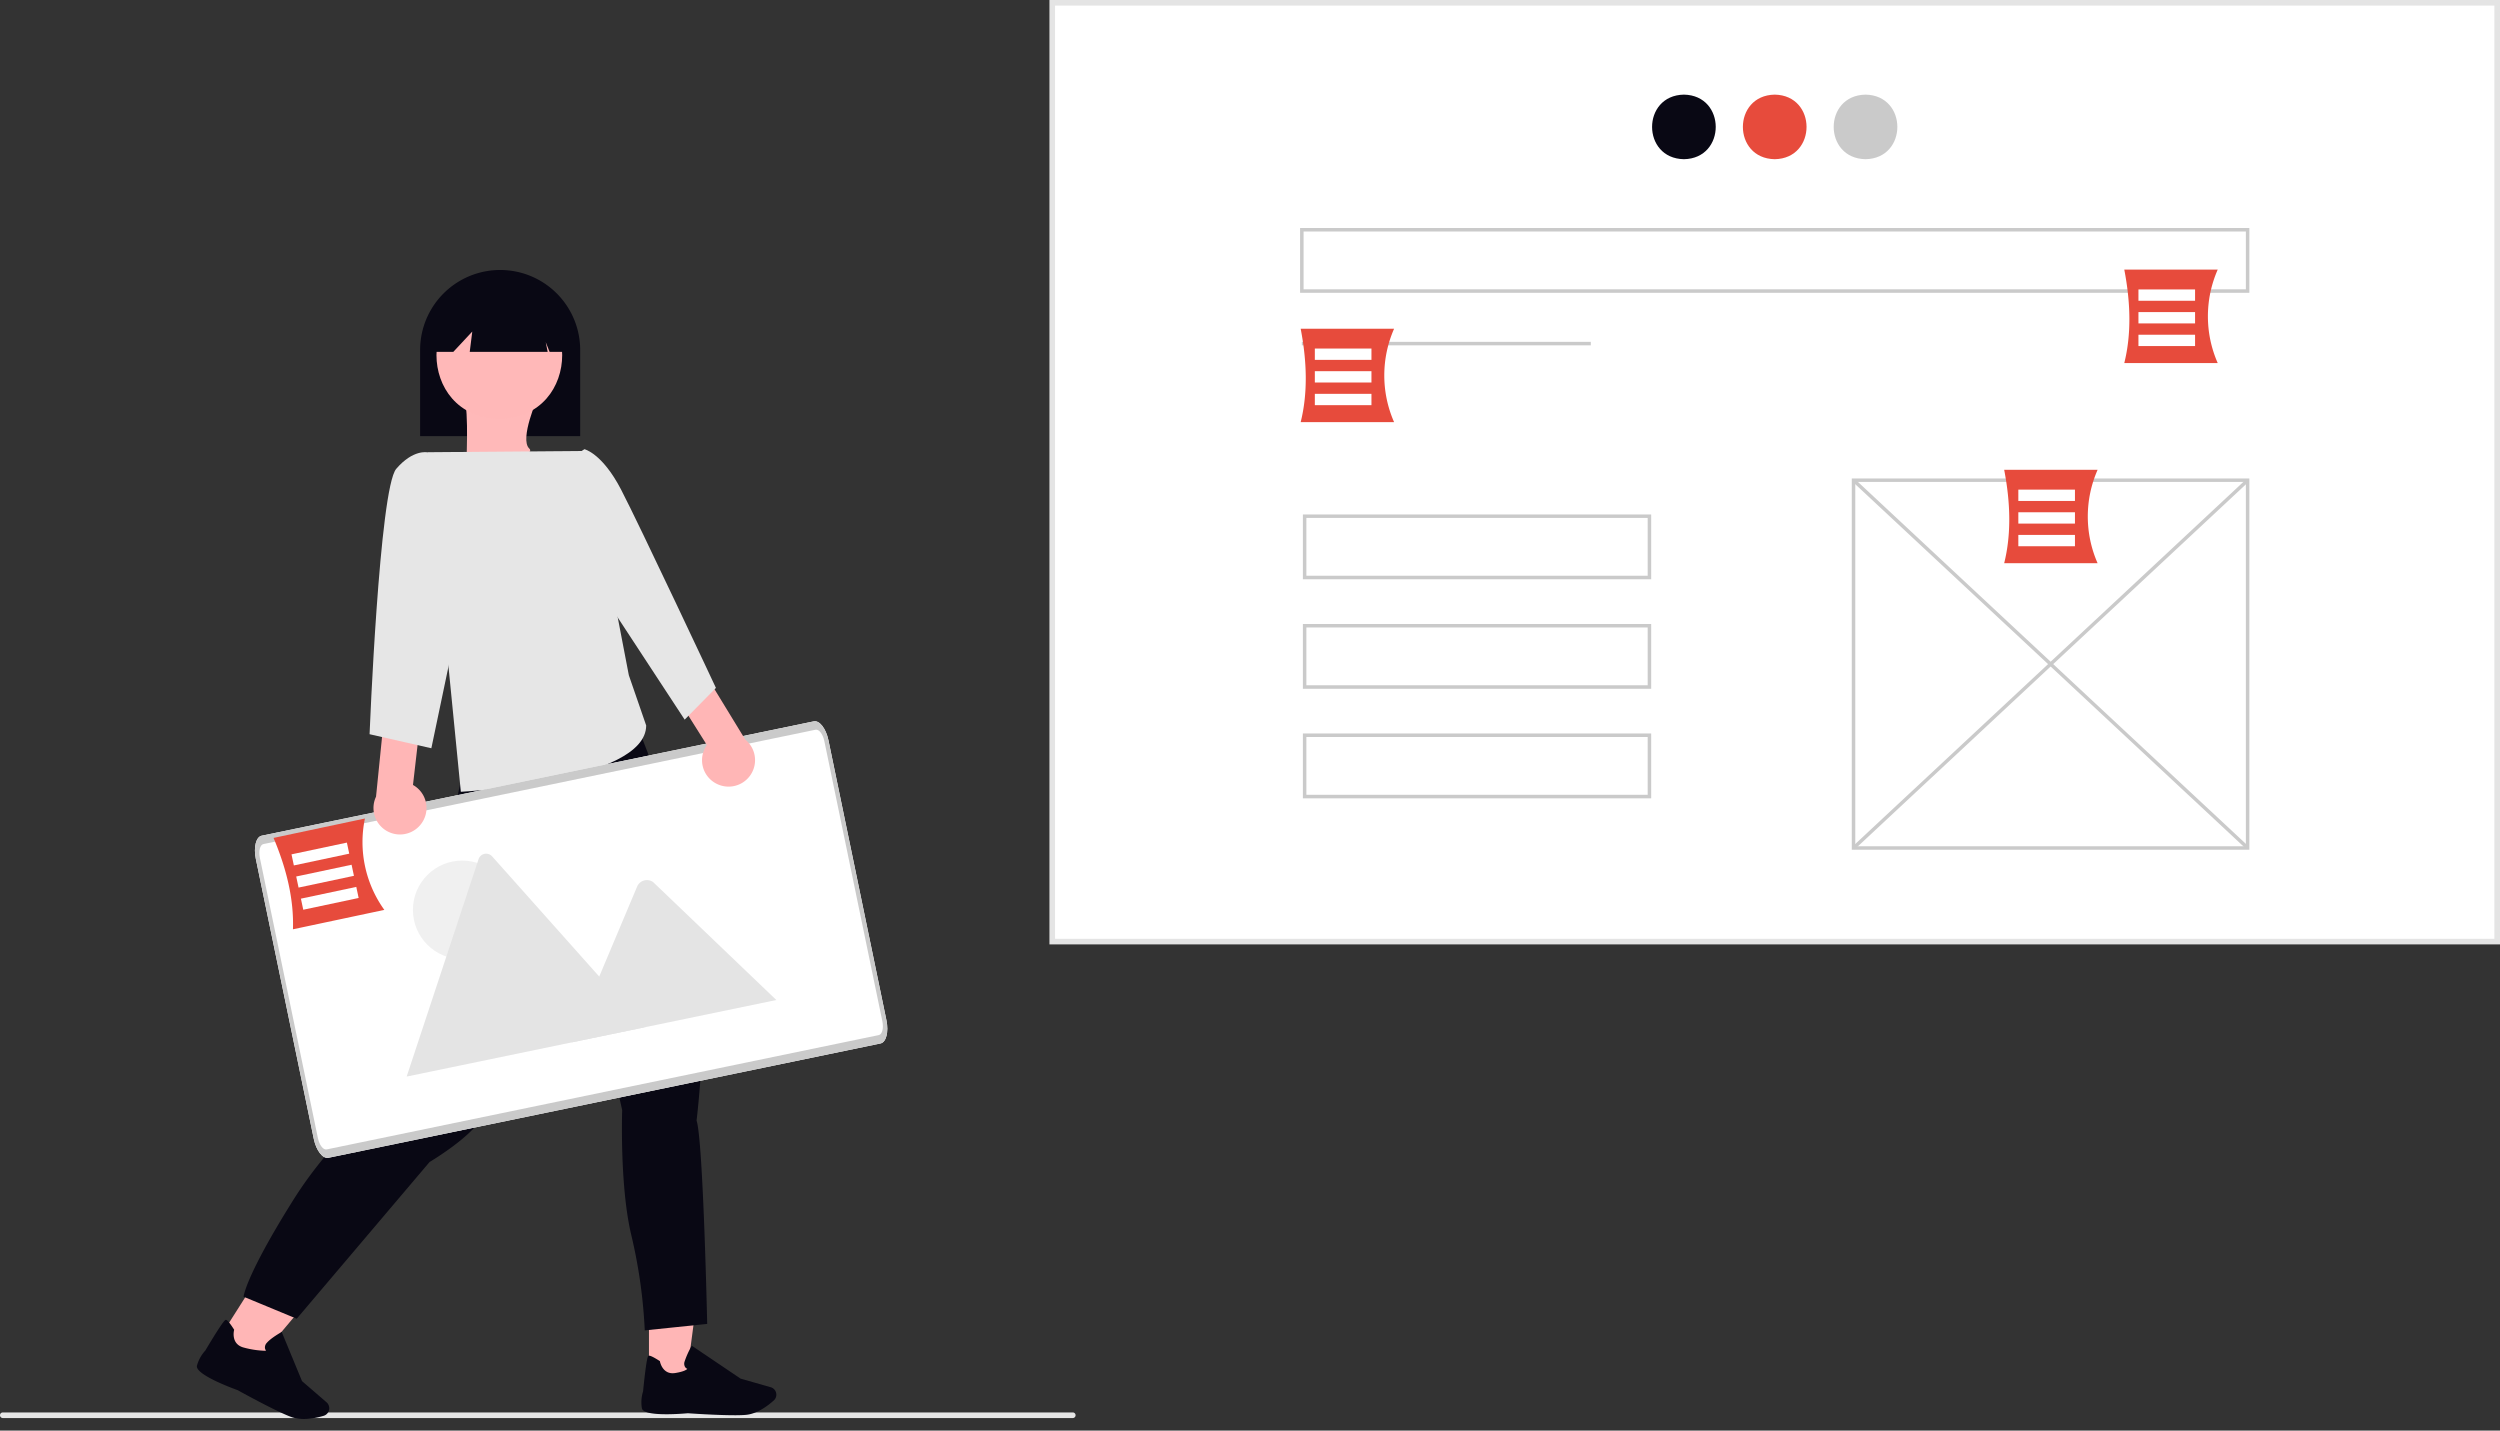
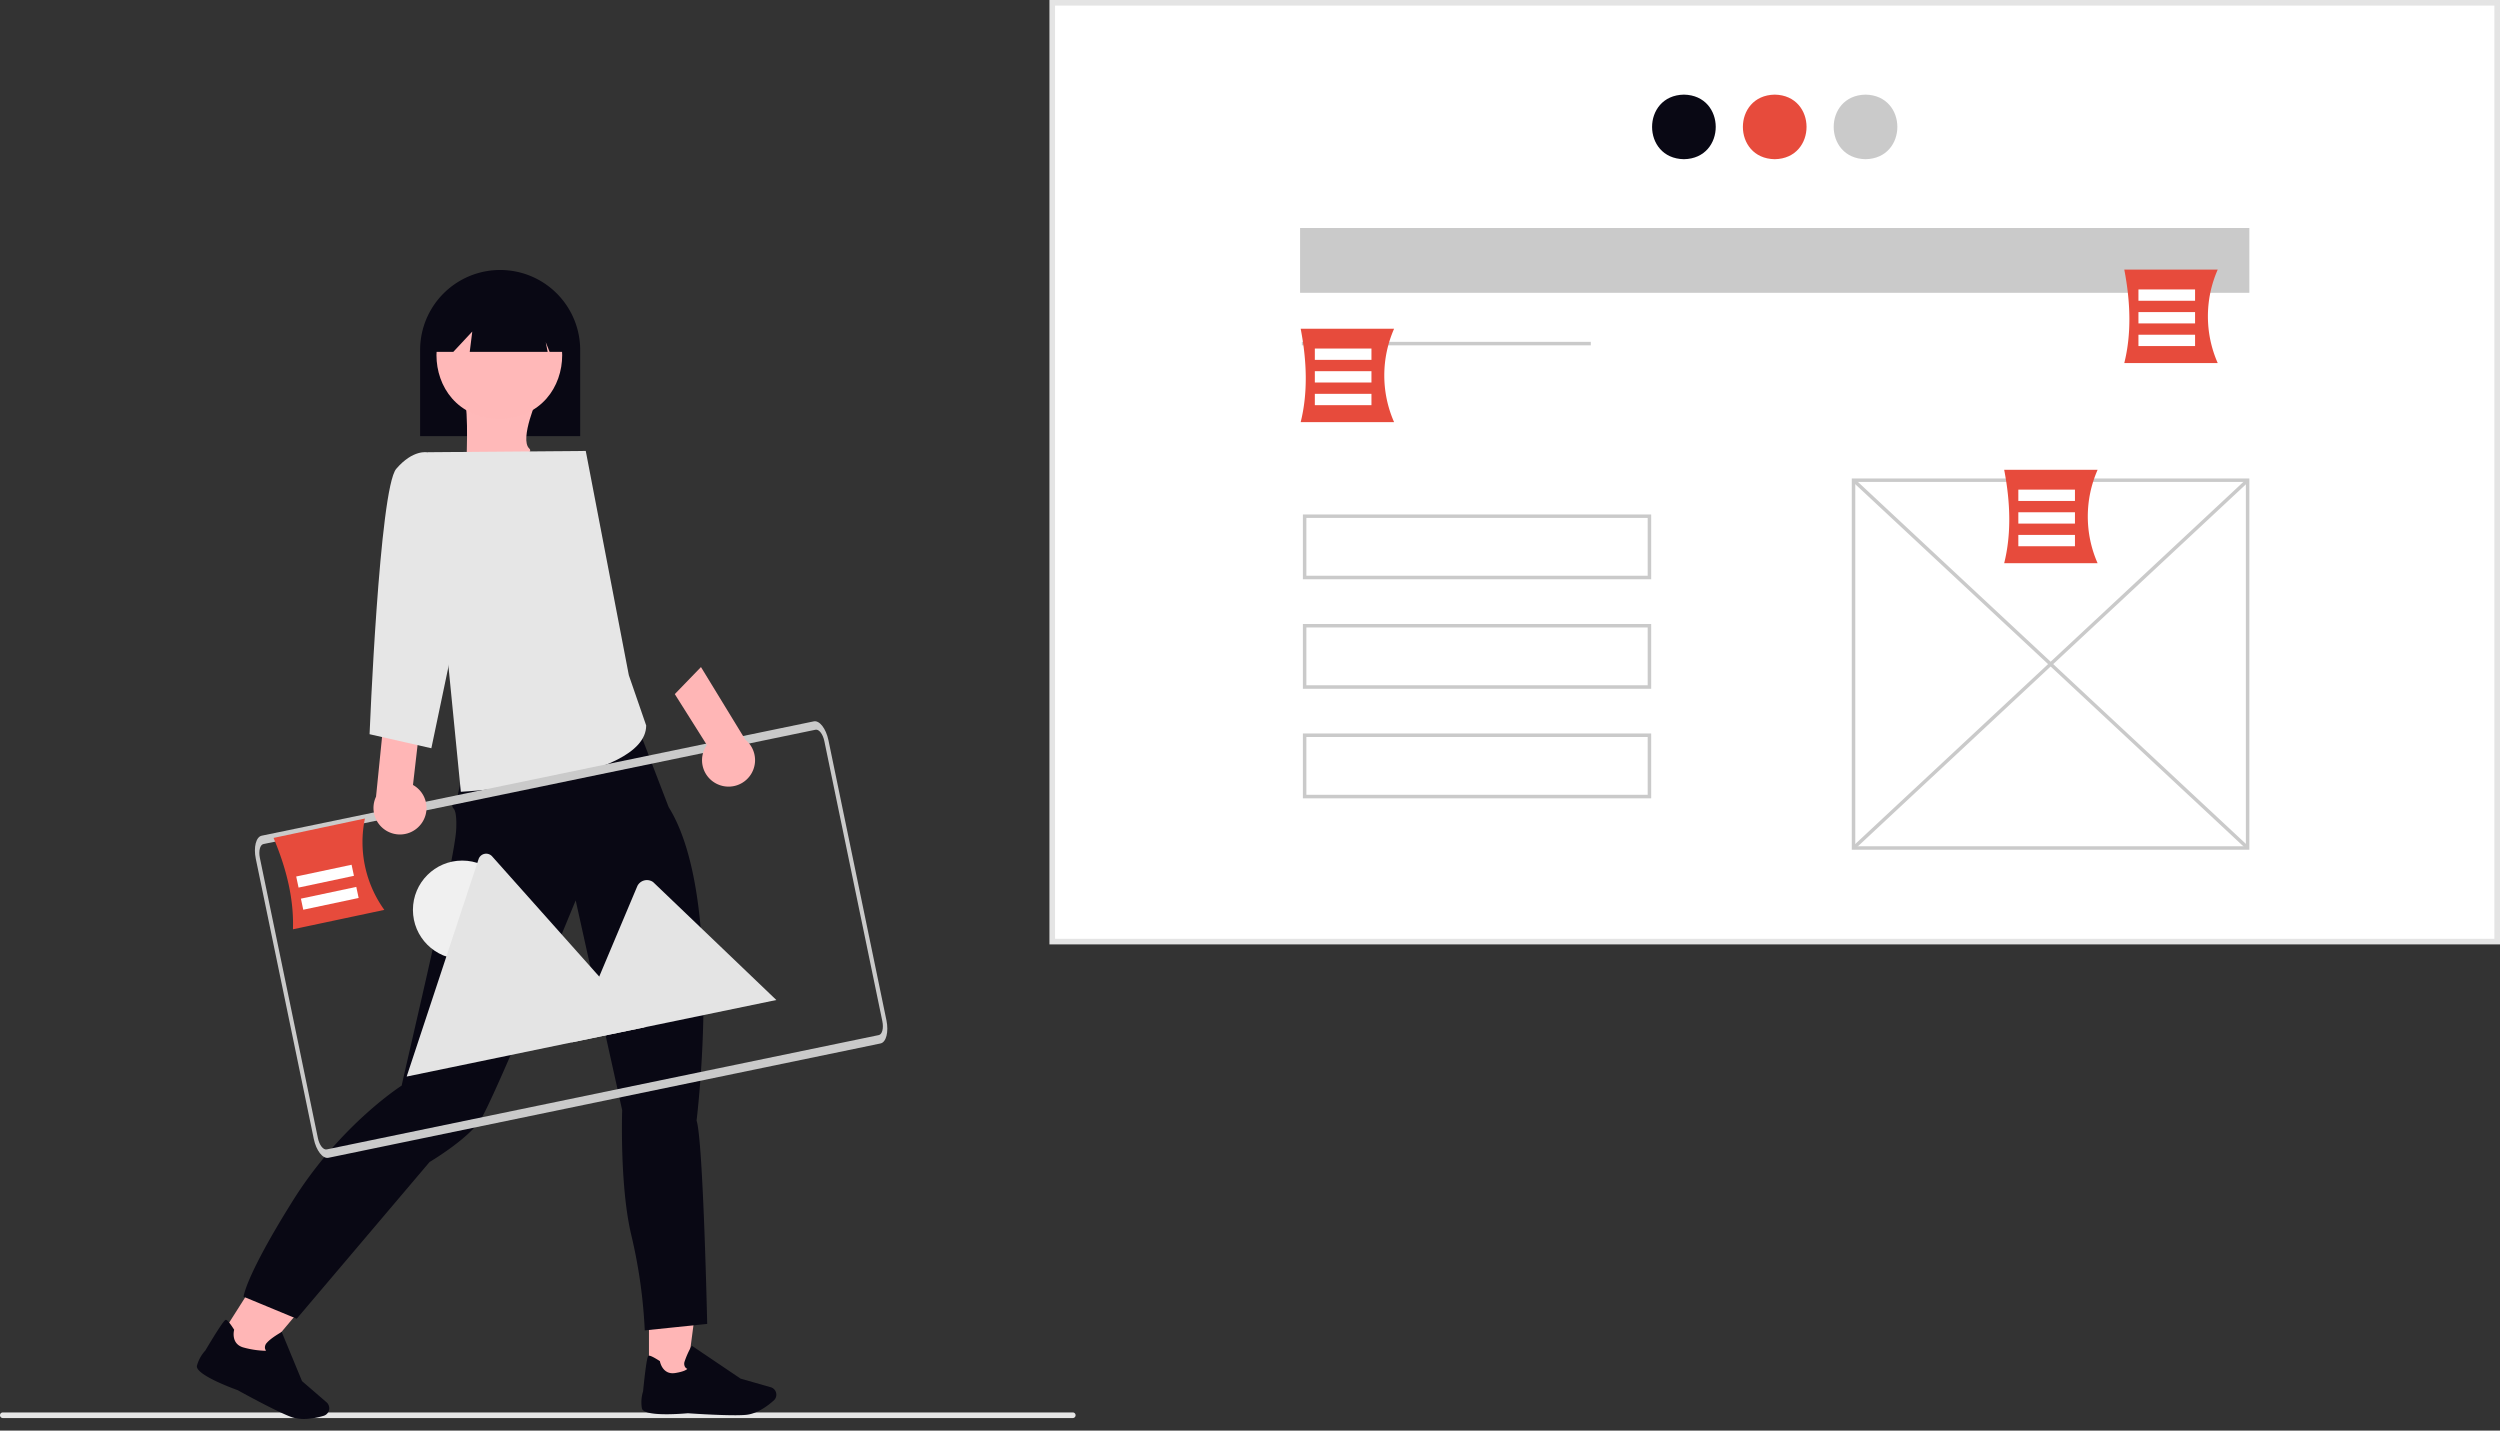
<svg xmlns="http://www.w3.org/2000/svg" width="960.953" height="549.906" viewBox="0 0 960.953 549.906" role="img">
  <rect x="0" y="0" width="960.953" height="549.906" fill="#333333" stroke="none" />
  <g id="Group_105" data-name="Group 105" transform="translate(-514.893 -261.052)">
    <rect id="Rectangle_410" data-name="Rectangle 410" width="555.41" height="360.848" transform="translate(919.356 262.131)" fill="#fff" />
    <path id="Path_1747-5888" data-name="Path 1747" d="M1086.152,560.533H528.583V197.526h557.569Zm-555.41-2.159h553.251V199.685H530.741Z" transform="translate(389.694 63.526)" fill="#e4e4e4" />
    <path id="Path_1748-5889" data-name="Path 1748" d="M755.41,231.221c16.314.279,16.311,24.545,0,24.821C739.1,255.764,739.1,231.5,755.41,231.221Z" transform="translate(406.746 66.203)" fill="#090814" />
    <path id="Path_1749-5890" data-name="Path 1749" d="M787.746,231.221c16.314.279,16.311,24.545,0,24.821C771.432,255.764,771.435,231.5,787.746,231.221Z" transform="translate(409.315 66.203)" fill="#e74b3c" />
    <path id="Path_1750-5891" data-name="Path 1750" d="M820.081,231.221c16.314.279,16.311,24.545,0,24.821C803.767,255.764,803.77,231.5,820.081,231.221Z" transform="translate(411.885 66.203)" fill="#cacaca" />
    <rect id="Rectangle_411" data-name="Rectangle 411" width="111.082" height="1.346" transform="translate(1015.291 392.451)" fill="#cacaca" />
    <path id="Path_1751-5892" data-name="Path 1751" d="M967.108,510.622H814.286V367.9H967.108Zm-151.476-1.346H965.762V369.245H815.633Z" transform="translate(412.397 77.064)" fill="#cacaca" />
    <rect id="Rectangle_412" data-name="Rectangle 412" width="1.347" height="207.201" transform="matrix(0.682, -0.731, 0.731, 0.682, 1226.896, 446.133)" fill="#cacaca" />
    <rect id="Rectangle_413" data-name="Rectangle 413" width="207.201" height="1.347" transform="matrix(0.731, -0.682, 0.682, 0.731, 1226.894, 586.521)" fill="#cacaca" />
-     <path id="Path_1752-5893" data-name="Path 1752" d="M982.719,303.624H617.831V278.714H982.719Zm-363.541-1.346H981.373V280.061H619.178Z" transform="translate(396.786 69.977)" fill="#cacaca" />
+     <path id="Path_1752-5893" data-name="Path 1752" d="M982.719,303.624H617.831V278.714H982.719Zm-363.541-1.346H981.373H619.178Z" transform="translate(396.786 69.977)" fill="#cacaca" />
    <path id="Path_1753-5894" data-name="Path 1753" d="M752.714,405.624H618.831V380.714H752.714Zm-132.536-1.346h131.19V382.061H620.178Z" transform="translate(396.865 78.083)" fill="#cacaca" />
    <path id="Path_1754-5895" data-name="Path 1754" d="M752.714,444.624H618.831V419.714H752.714Zm-132.536-1.346h131.19V421.061H620.178Z" transform="translate(396.865 81.182)" fill="#cacaca" />
    <path id="Path_1755-5896" data-name="Path 1755" d="M752.714,483.624H618.831V458.714H752.714Zm-132.536-1.346h131.19V460.061H620.178Z" transform="translate(396.865 84.28)" fill="#cacaca" />
    <path id="Path_1756-5897" data-name="Path 1756" d="M653.956,350.489H618.047c2.772-11.155,2.437-23.223,0-35.908h35.908a44.638,44.638,0,0,0,0,35.908Z" transform="translate(396.803 72.827)" fill="#e74b3c" />
    <rect id="Rectangle_414" data-name="Rectangle 414" width="21.763" height="4.353" transform="translate(1020.291 395.025)" fill="#fff" />
    <rect id="Rectangle_415" data-name="Rectangle 415" width="21.763" height="4.353" transform="translate(1020.291 403.73)" fill="#fff" />
    <rect id="Rectangle_416" data-name="Rectangle 416" width="21.763" height="4.353" transform="translate(1020.291 412.436)" fill="#fff" />
    <path id="Path_1757-5898" data-name="Path 1757" d="M904.463,400.727H868.554c2.772-11.155,2.438-23.223,0-35.908h35.908a44.638,44.638,0,0,0,0,35.908Z" transform="translate(416.709 76.819)" fill="#e74b3c" />
    <rect id="Rectangle_417" data-name="Rectangle 417" width="21.763" height="4.353" transform="translate(1290.704 449.254)" fill="#fff" />
    <rect id="Rectangle_418" data-name="Rectangle 418" width="21.763" height="4.353" transform="translate(1290.704 457.959)" fill="#fff" />
    <rect id="Rectangle_419" data-name="Rectangle 419" width="21.763" height="4.353" transform="translate(1290.704 466.665)" fill="#fff" />
    <path id="Path_1758-5899" data-name="Path 1758" d="M947.232,329.444H911.324c2.772-11.155,2.438-23.223,0-35.908h35.908a44.638,44.638,0,0,0,0,35.908Z" transform="translate(420.107 71.155)" fill="#e74b3c" />
    <rect id="Rectangle_420" data-name="Rectangle 420" width="21.763" height="4.353" transform="translate(1336.872 372.308)" fill="#fff" />
    <rect id="Rectangle_421" data-name="Rectangle 421" width="21.763" height="4.353" transform="translate(1336.872 381.013)" fill="#fff" />
    <rect id="Rectangle_422" data-name="Rectangle 422" width="21.763" height="4.353" transform="translate(1336.872 389.718)" fill="#fff" />
    <path id="Path_1759-5900" data-name="Path 1759" d="M366.02,355.662H304.491V322.739a30.765,30.765,0,1,1,61.529,0Z" transform="translate(371.887 73.031)" fill="#090814" />
    <path id="Path_1760-5901" data-name="Path 1760" d="M232.043,496.55h14.13L252.9,445.5H232.041Z" transform="translate(532.3 296.452)" fill="#ffb6b6" />
    <path id="Path_1762-5902" data-name="Path 1762" d="M85.489,479.131l16.549,6.422L145.95,444.73l-24.425-9.478Z" transform="translate(452.824 315.188) rotate(-7)" fill="#ffb6b6" />
    <path id="Path_223-5903" data-name="Path 223" d="M335.679,539.218s-9.367,15.04-6.022,19.112-25.1,4.174-25.1,4.174,4.273-21.879,3.015-26.914Z" transform="translate(314.181 -73.559) rotate(-8)" fill="#ffb9b9" />
    <path id="Path_1764-5904" data-name="Path 1764" d="M324.862,479.754l-1.021,4.978s-3.064,2.987-1.532,4.48,1.021,8.463,1.021,8.463c-.857,12.709-17.89,84.124-20.936,98.073,0,0-23.489,14.935-41.872,44.307s-18.893,36.839-18.893,36.839l20.425,8.463,51.063-60.237s14.3-8.463,19.4-15.931,36.766-84.631,36.766-84.631l17.872,80.648s-1.021,29.372,3.574,48.29a197.836,197.836,0,0,1,5.106,36.342l24-2.489s-1.532-70.692-4.085-78.159c0,0,10.723-86.125-10.723-120.475L387.747,443.79l-16.928-6.352Z" transform="translate(366.892 82.59)" fill="#090814" />
    <path id="Path_1765-5905" data-name="Path 1765" d="M334.477,299.43c32.219.55,32.214,48.475,0,49.021C302.259,347.9,302.264,299.975,334.477,299.43Z" transform="translate(372.35 73.624)" fill="#ffb8b8" />
    <path id="Path_1766-5906" data-name="Path 1766" d="M359.329,323.1h-5.476l-1.491-3.728.746,3.728H323.159l.975-7.8-7.28,7.8h-7.262v-4.227a24.869,24.869,0,1,1,49.737,0Z" transform="translate(372.293 73.192)" fill="#090814" />
    <path id="Path_1767-5907" data-name="Path 1767" d="M367.956,358.1l-60.887.493,12.869,130.521s71.2-3.758,71.244-25.49l-6.67-19.313Z" transform="translate(372.092 76.286)" fill="#e6e6e6" />
-     <path id="Path_138-5908" data-name="Path 138" d="M486.148,578.2,273.9,622.155c-2.17.444-4.674-2.788-5.6-7.228L246,507.2c-.919-4.439.1-8.4,2.265-8.856l212.245-43.953c2.17-.444,4.674,2.788,5.6,7.228l22.308,107.725C489.33,573.786,488.314,577.748,486.148,578.2Z" transform="translate(367.213 83.934)" fill="#fff" />
    <g id="Group_38" data-name="Group 38" transform="translate(671.219 589.189)">
      <circle id="Ellipse_7" data-name="Ellipse 7" cx="18.954" cy="18.954" r="18.954" transform="translate(2.395 2.652)" fill="#f0f0f0" />
      <path id="Path_63-5909" data-name="Path 63" d="M391.1,568.254l-91.048,18.855a1.914,1.914,0,0,1-.346.043l27.617-83.5a3.078,3.078,0,0,1,5.248-1.087l39.265,44.069,1.881,2.108Z" transform="translate(-299.711 -501.508)" fill="#e4e4e4" />
      <path id="Path_65-5910" data-name="Path 65" d="M437.135,557.01l-78.749,16.308,10.669-25.324.767-1.824,13.9-33a4.109,4.109,0,0,1,5.9-1.594,3.667,3.667,0,0,1,.36.3Z" transform="translate(-295.049 -500.761)" fill="#e4e4e4" />
    </g>
    <path id="Path_138-2-5911" data-name="Path 138" d="M486.148,578.2,273.9,622.155c-2.17.444-4.674-2.788-5.6-7.228L246,507.2c-.919-4.439.1-8.4,2.265-8.856l212.245-43.953c2.17-.444,4.674,2.788,5.6,7.228l22.308,107.725C489.33,573.786,488.314,577.748,486.148,578.2ZM248.93,501.562c-1.3.27-1.909,2.65-1.359,5.314L269.879,614.6c.552,2.663,2.055,4.6,3.358,4.337l212.245-43.953c1.3-.27,1.909-2.649,1.359-5.314L464.533,461.946c-.552-2.663-2.055-4.6-3.358-4.337Z" transform="translate(367.213 83.934)" fill="#cacaca" />
    <path id="Path_1768-5912" data-name="Path 1768" d="M411.472,480.026a10.122,10.122,0,0,1-3.965-15.006l-12.33-19.57,10.065-10.394,17.024,27.882a10.177,10.177,0,0,1-10.794,17.088Z" transform="translate(379.094 82.4)" fill="#ffb6b6" />
-     <path id="Path_1769-5913" data-name="Path 1769" d="M354.808,363.295l8.833-5.821s6.816,1.528,14.067,15.473,36.487,76.287,36.487,76.287l-12.017,12.2-32.059-48.909Z" transform="translate(375.886 76.236)" fill="#e6e6e6" />
    <path id="Path_1770-5914" data-name="Path 1770" d="M305.988,494.346a10.122,10.122,0,0,0-2.92-15.244l2.646-22.979-13.572-5.014-3.28,32.5a10.177,10.177,0,0,0,17.127,10.733Z" transform="translate(370.568 83.676)" fill="#ffb6b6" />
    <path id="Path_1771-5915" data-name="Path 1771" d="M316.716,369.8l-8.011-11.2s-5.482-1.217-11.959,6.339-10.255,102.009-10.255,102.009l23.748,5.4,14.033-66.927Z" transform="translate(370.457 76.32)" fill="#e6e6e6" />
    <path id="Path_1772-5916" data-name="Path 1772" d="M567.247,702.633H155.972a1.079,1.079,0,1,1,0-2.159H567.247a1.079,1.079,0,1,1,0,2.159Z" transform="translate(360 103.491)" fill="#e6e6e6" />
    <path id="Path_1773-5917" data-name="Path 1773" d="M294.881,524.111l-35.125,7.458c.395-11.488-2.439-23.223-7.458-35.125l35.125-7.458A44.639,44.639,0,0,0,294.881,524.111Z" transform="translate(367.74 86.686)" fill="#e74b3c" />
-     <rect id="Rectangle_423" data-name="Rectangle 423" width="21.763" height="4.353" transform="translate(626.94 589.449) rotate(-11.987)" fill="#fff" />
    <rect id="Rectangle_424" data-name="Rectangle 424" width="21.763" height="4.353" transform="translate(628.748 597.964) rotate(-11.987)" fill="#fff" />
    <rect id="Rectangle_425" data-name="Rectangle 425" width="21.763" height="4.353" transform="translate(630.556 606.479) rotate(-11.987)" fill="#fff" />
    <path id="Path_1571-5918" data-name="Path 1571" d="M244.975,503.938c1.734,0,3.279-.039,4.446-.15,4.383-.4,8.568-3.642,10.673-5.534a2.988,2.988,0,0,0,.757-3.374h0a2.965,2.965,0,0,0-1.931-1.711l-11.587-3.311L228.571,477.2l-.213.378a33.43,33.43,0,0,0-2.538,5.7A2.536,2.536,0,0,0,226,485.39a2.017,2.017,0,0,0,.867.725c-.339.355-1.4,1.08-4.682,1.6-4.785.757-5.794-4.2-5.833-4.406l-.032-.166-.142-.095c-2.278-1.466-3.681-2.136-4.162-1.994-.3.087-.8.244-2.168,13.747a13.882,13.882,0,0,0-.441,6.5c.7,3.232,14.827,2.12,17.657,1.868.079.008,10.657.765,17.9.765h.008Z" transform="translate(552.223 301.107)" fill="#090814" />
    <path id="Path_1793-5919" data-name="Path 1793" d="M246.1,504.544c1.788,0,3.382-.04,4.585-.153,4.52-.411,8.837-3.722,11.007-5.655a3.035,3.035,0,0,0,.78-3.448h0a3.049,3.049,0,0,0-1.992-1.748l-11.95-3.383-15.1-13.861-.219.387c-.081.145-2.516,3.544-3.15,5.832a2.571,2.571,0,0,0,.187,2.159,2.077,2.077,0,0,0,.894.741,35.412,35.412,0,0,1-8.545,2.551c-4.935.773-5.975-4.294-6.016-4.5l-.033-.169-.146-.1c-2.349-1.5-3.8-2.183-4.292-2.038-.309.089-.829.25-2.236,14.049a14.064,14.064,0,0,0-.455,6.646c.724,3.3,15.291,2.167,18.21,1.909.081.008,10.991.781,18.462.781h.008Z" transform="translate(612.89 242.661) rotate(25)" fill="#090814" />
  </g>
</svg>